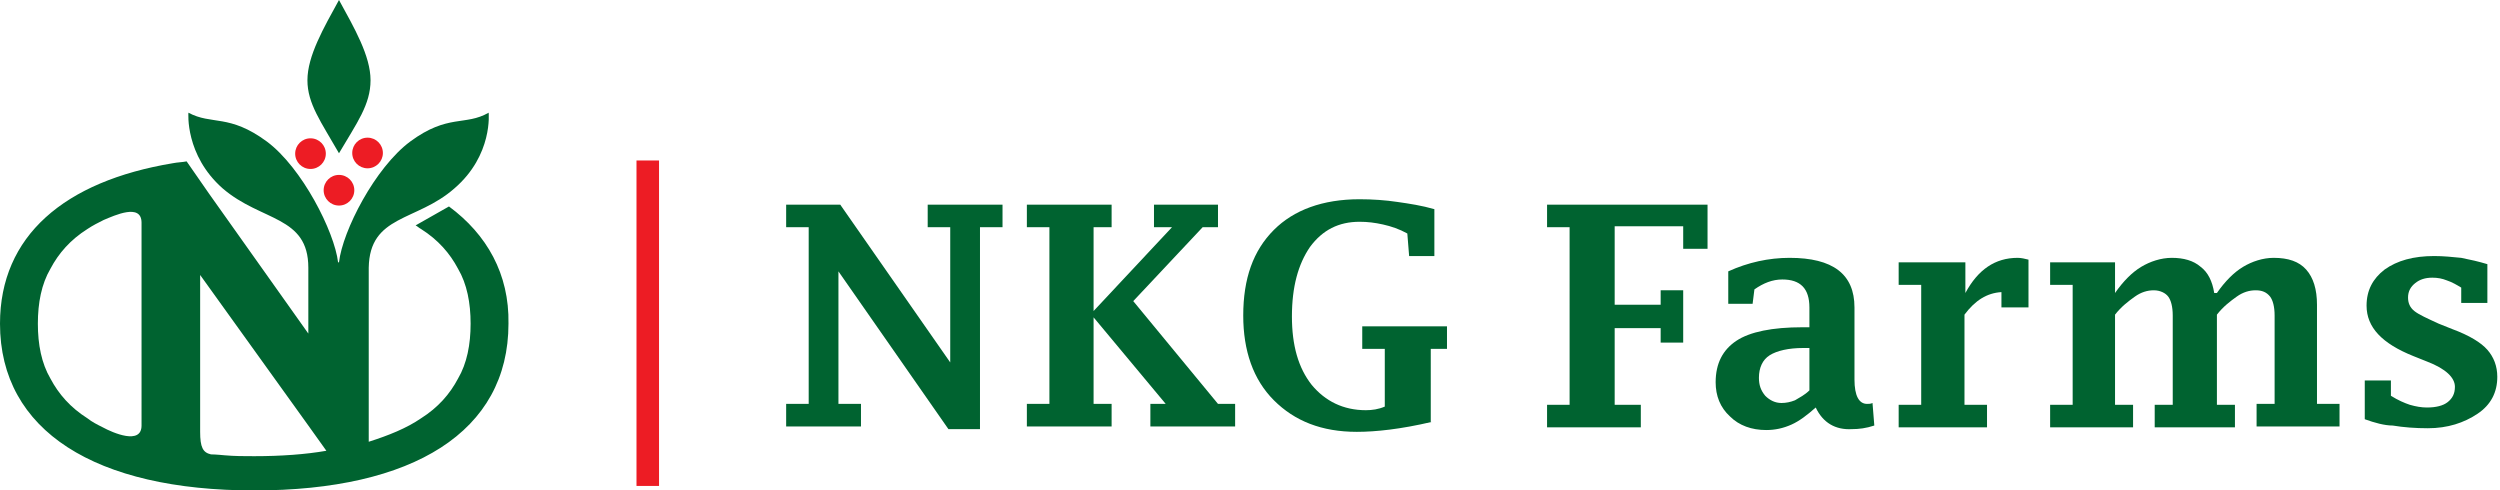
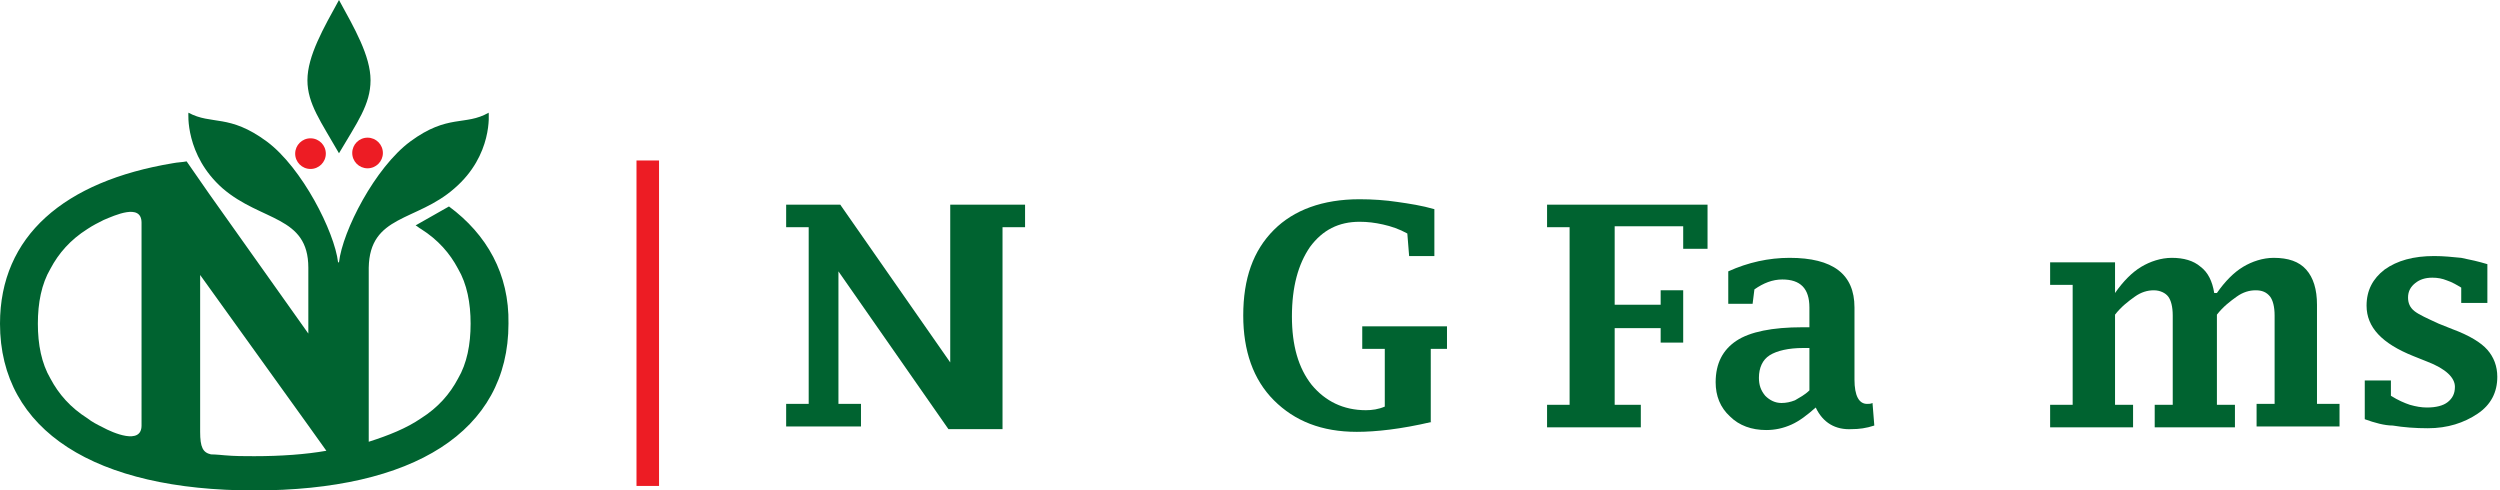
<svg xmlns="http://www.w3.org/2000/svg" version="1.1" id="Layer_1" x="0px" y="0px" width="277.3px" height="54.4px" viewBox="0 0 277.3 54.4" style="enable-background:new 0 0 277.3 54.4;" xml:space="preserve">
  <style type="text/css">
	.st0{fill:#ED1C24;}
	.st1{fill:#006330;}
</style>
  <rect x="70.6" y="17.8" class="st0" width="2.5" height="36.1" />
  <g>
-     <path class="st1" d="M105.2,47.6L93,30.1v14.7h2.5v2.5h-8.3v-2.5h2.5V25.2h-2.5v-2.5h6l12.2,17.5V25.2h-2.5v-2.5h8.3v2.5h-2.5v22.4   H105.2z" />
-     <path class="st1" d="M113.9,47.3v-2.5h2.5V25.2h-2.5v-2.5h9.4v2.5h-2l0,9.3l8.7-9.3H128v-2.5h7.1v2.5h-1.7l-7.7,8.2l9.4,11.4h1.9   v2.5h-9.4v-2.5h1.7l-8-9.6v9.6h2v2.5H113.9z" />
+     <path class="st1" d="M105.2,47.6L93,30.1v14.7h2.5v2.5h-8.3v-2.5h2.5V25.2h-2.5v-2.5h6l12.2,17.5V25.2v-2.5h8.3v2.5h-2.5v22.4   H105.2z" />
    <path class="st1" d="M158.8,46.8c-3.4,0.8-6.2,1.1-8.3,1.1c-3.9,0-6.9-1.2-9.2-3.5c-2.3-2.3-3.4-5.5-3.4-9.4c0-4.1,1.1-7.2,3.4-9.5   c2.2-2.2,5.4-3.4,9.5-3.4c1.4,0,2.9,0.1,4.2,0.3c1.4,0.2,2.7,0.4,4.1,0.8v5.2h-2.8l-0.2-2.5c-0.9-0.5-1.8-0.8-2.7-1   c-0.9-0.2-1.7-0.3-2.6-0.3c-2.3,0-4.1,0.9-5.5,2.8c-1.3,1.9-2,4.4-2,7.7c0,3.2,0.7,5.7,2.2,7.6c1.5,1.8,3.5,2.8,6,2.8   c0.7,0,1.4-0.1,2.1-0.4v-6.4h-2.5v-2.5h9.4v2.5h-1.8V46.8z" />
    <path class="st1" d="M179.1,36.4v8.5h2.9v2.5h-10.4v-2.5h2.5V25.2h-2.5v-2.5h17.8v4.9h-2.7v-2.5h-7.6v8.7h5.1v-1.6h2.5V38h-2.5   v-1.6H179.1z" />
    <path class="st1" d="M201.4,45.2c-0.9,0.8-1.8,1.5-2.7,1.9c-0.9,0.4-1.8,0.6-2.8,0.6c-1.6,0-3-0.5-4-1.5c-1.1-1-1.6-2.3-1.6-3.8   c0-2.1,0.8-3.6,2.3-4.6c1.5-1,4-1.5,7.3-1.5h0.8v-2.2c0-2.1-1-3.1-3-3.1c-1.1,0-2.1,0.4-3.1,1.1l-0.2,1.6h-2.7v-3.6   c2.2-1,4.5-1.5,6.8-1.5c4.8,0,7.2,1.8,7.2,5.5v8c0,1.8,0.5,2.7,1.4,2.7c0.2,0,0.4,0,0.6-0.1l0.2,2.5c-0.9,0.3-1.7,0.4-2.5,0.4   C203.6,47.7,202.2,46.9,201.4,45.2z M200.7,43.3v-4.7H200c-1.6,0-2.9,0.3-3.7,0.8c-0.8,0.5-1.2,1.4-1.2,2.5c0,0.8,0.2,1.4,0.7,2   c0.5,0.5,1.1,0.8,1.8,0.8c0.5,0,1-0.1,1.5-0.3C199.6,44.1,200.2,43.8,200.7,43.3z" />
-     <path class="st1" d="M217.9,34.9v10h2.5v2.5h-9.8v-2.5h2.5V31.6h-2.5v-2.5h7.4v3.4c1.4-2.6,3.3-3.9,5.8-3.9c0.4,0,0.8,0.1,1.2,0.2   v5.3H222v-1.7C220.4,32.5,219.1,33.3,217.9,34.9z" />
    <path class="st1" d="M234.6,32.5c0.9-1.3,1.9-2.3,2.9-2.9c1-0.6,2.2-1,3.4-1c1.3,0,2.4,0.3,3.2,1c0.8,0.6,1.3,1.6,1.5,2.9h0.3   c0.9-1.3,1.9-2.3,2.9-2.9c1-0.6,2.2-1,3.4-1c1.6,0,2.8,0.4,3.6,1.3c0.8,0.9,1.2,2.2,1.2,3.9v11h2.5v2.5h-9.2v-2.5h2V35   c0-1-0.2-1.7-0.5-2.1c-0.4-0.5-0.9-0.7-1.6-0.7c-0.7,0-1.4,0.2-2.1,0.7s-1.5,1.1-2.2,2v10h2v2.5H239v-2.5h2V35c0-1-0.2-1.7-0.5-2.1   s-0.9-0.7-1.6-0.7c-0.7,0-1.4,0.2-2.1,0.7c-0.7,0.5-1.5,1.1-2.2,2v10h2v2.5h-9.2v-2.5h2.5V31.6h-2.5v-2.5h7.2V32.5z" />
    <path class="st1" d="M262.3,46.5v-4.3h2.9v1.7c0.8,0.5,1.5,0.8,2.1,1c0.7,0.2,1.3,0.3,1.9,0.3c1,0,1.8-0.2,2.3-0.6   c0.5-0.4,0.8-0.9,0.8-1.7c0-1-1-2-3.1-2.8l-1.5-0.6c-3.5-1.4-5.2-3.2-5.2-5.6c0-1.7,0.7-3,2-4c1.4-1,3.2-1.5,5.5-1.5   c1,0,2,0.1,3,0.2c1,0.2,1.9,0.4,2.9,0.7v4.3h-2.9v-1.7c-0.5-0.3-1-0.6-1.6-0.8c-0.5-0.2-1-0.3-1.6-0.3c-0.8,0-1.4,0.2-1.9,0.6   c-0.5,0.4-0.8,0.9-0.8,1.6c0,0.6,0.2,1.1,0.7,1.5c0.5,0.4,1.4,0.8,2.7,1.4l1.5,0.6c1.9,0.7,3.2,1.5,3.9,2.3s1.1,1.8,1.1,3   c0,1.7-0.7,3.1-2.2,4.1s-3.3,1.6-5.5,1.6c-1.4,0-2.7-0.1-3.9-0.3C264.5,47.2,263.4,46.9,262.3,46.5z" />
  </g>
  <g>
    <ellipse transform="matrix(4.273366e-03 -1 1 4.273366e-03 17.294 51.369)" class="st0" cx="34.4" cy="17" rx="1.7" ry="1.7" />
    <ellipse transform="matrix(4.854172e-03 -1 1 4.854172e-03 23.572 57.687)" class="st0" cx="40.8" cy="17" rx="1.7" ry="1.7" />
-     <circle class="st0" cx="37.6" cy="21.1" r="1.7" />
    <path class="st1" d="M37.6,0C37.6,0,37.6,0,37.6,0C37.6,0,37.6,0,37.6,0c-1.7,3.1-3.5,6.2-3.5,8.9c0,2.6,1.5,4.6,3.5,8.1   c0,0,0,0,0,0c0,0,0,0,0,0c2-3.4,3.5-5.4,3.5-8.1C41.1,6.2,39.3,3.1,37.6,0z" />
    <path class="st1" d="M49.8,22.9L46.1,25c0.2,0.1,0.4,0.3,0.6,0.4c1.9,1.2,3.2,2.7,4.1,4.4c1,1.7,1.4,3.8,1.4,6.1s-0.4,4.4-1.4,6.1   c-0.9,1.7-2.2,3.2-4.1,4.4c-1.6,1.1-3.6,1.9-5.8,2.6v-2.7V29.8c0,0,0,0,0-0.1c0.1-5.9,5.3-5.1,9.5-8.8c4.3-3.7,3.8-8.4,3.8-8.4   c-2.6,1.5-4.5,0.1-8.7,3.2c-3.9,2.9-7.5,9.9-7.9,13.4h-0.1c-0.4-3.4-4-10.5-7.9-13.4c-4.2-3.1-6.1-1.8-8.7-3.2c0,0-0.4,4.7,3.8,8.4   c4.3,3.7,9.5,3,9.5,8.8v7.3L23.2,21.5l-2.5-3.6c-0.5,0.1-1,0.1-1.5,0.2C7.1,20.1,0,26.2,0,35.9c0,11.9,10.6,18.5,28.2,18.5   s28.2-6.5,28.2-18.5C56.5,30.4,54,26,49.8,22.9z M15.7,47.2c0,2.2-3.2,0.8-4.3,0.2c-0.6-0.3-1.2-0.6-1.7-1   c-1.9-1.2-3.2-2.7-4.1-4.4c-1-1.7-1.4-3.8-1.4-6.1s0.4-4.4,1.4-6.1c0.9-1.7,2.2-3.2,4.1-4.4c0.6-0.4,1.2-0.7,1.8-1   c1.2-0.5,4.2-1.9,4.2,0.3V47.2z M28.2,50.6c-1.1,0-2.2,0-3.3-0.1c0,0-1-0.1-1.5-0.1c-0.9-0.2-1.2-0.8-1.2-2.5l0,0V30.5l12,16.7   l2,2.8C33.9,50.4,31.2,50.6,28.2,50.6z" />
  </g>
</svg>